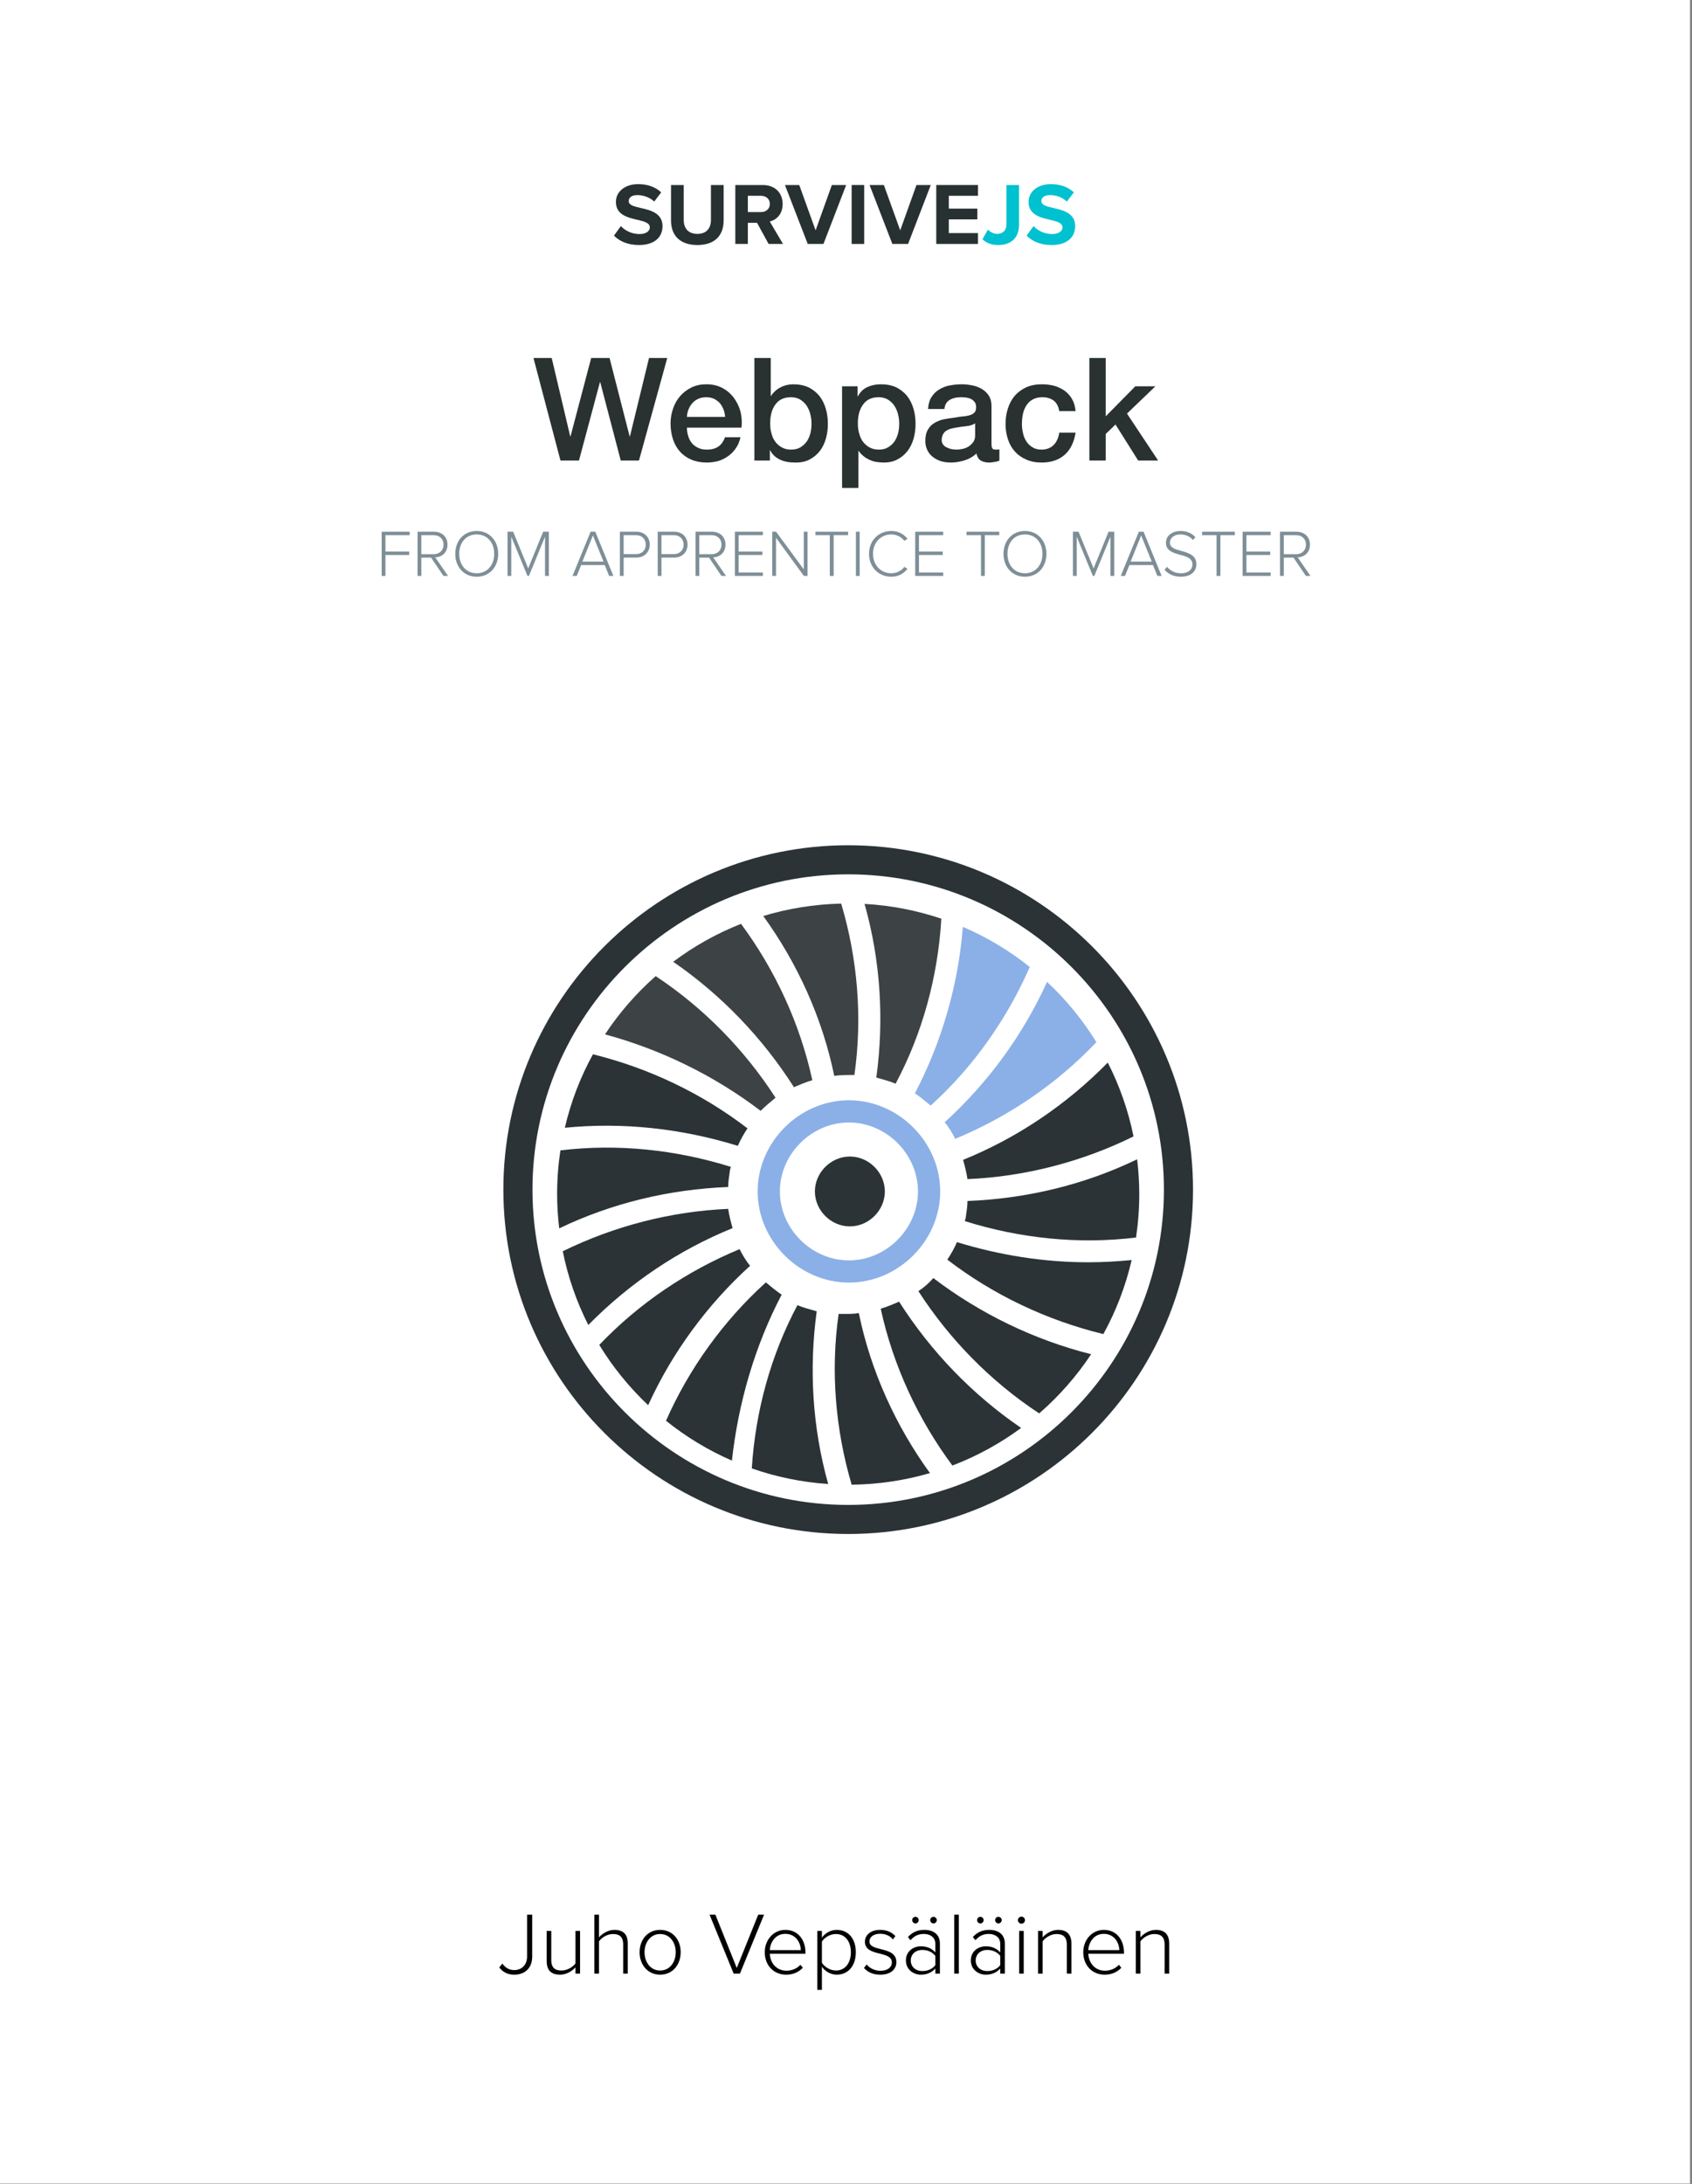
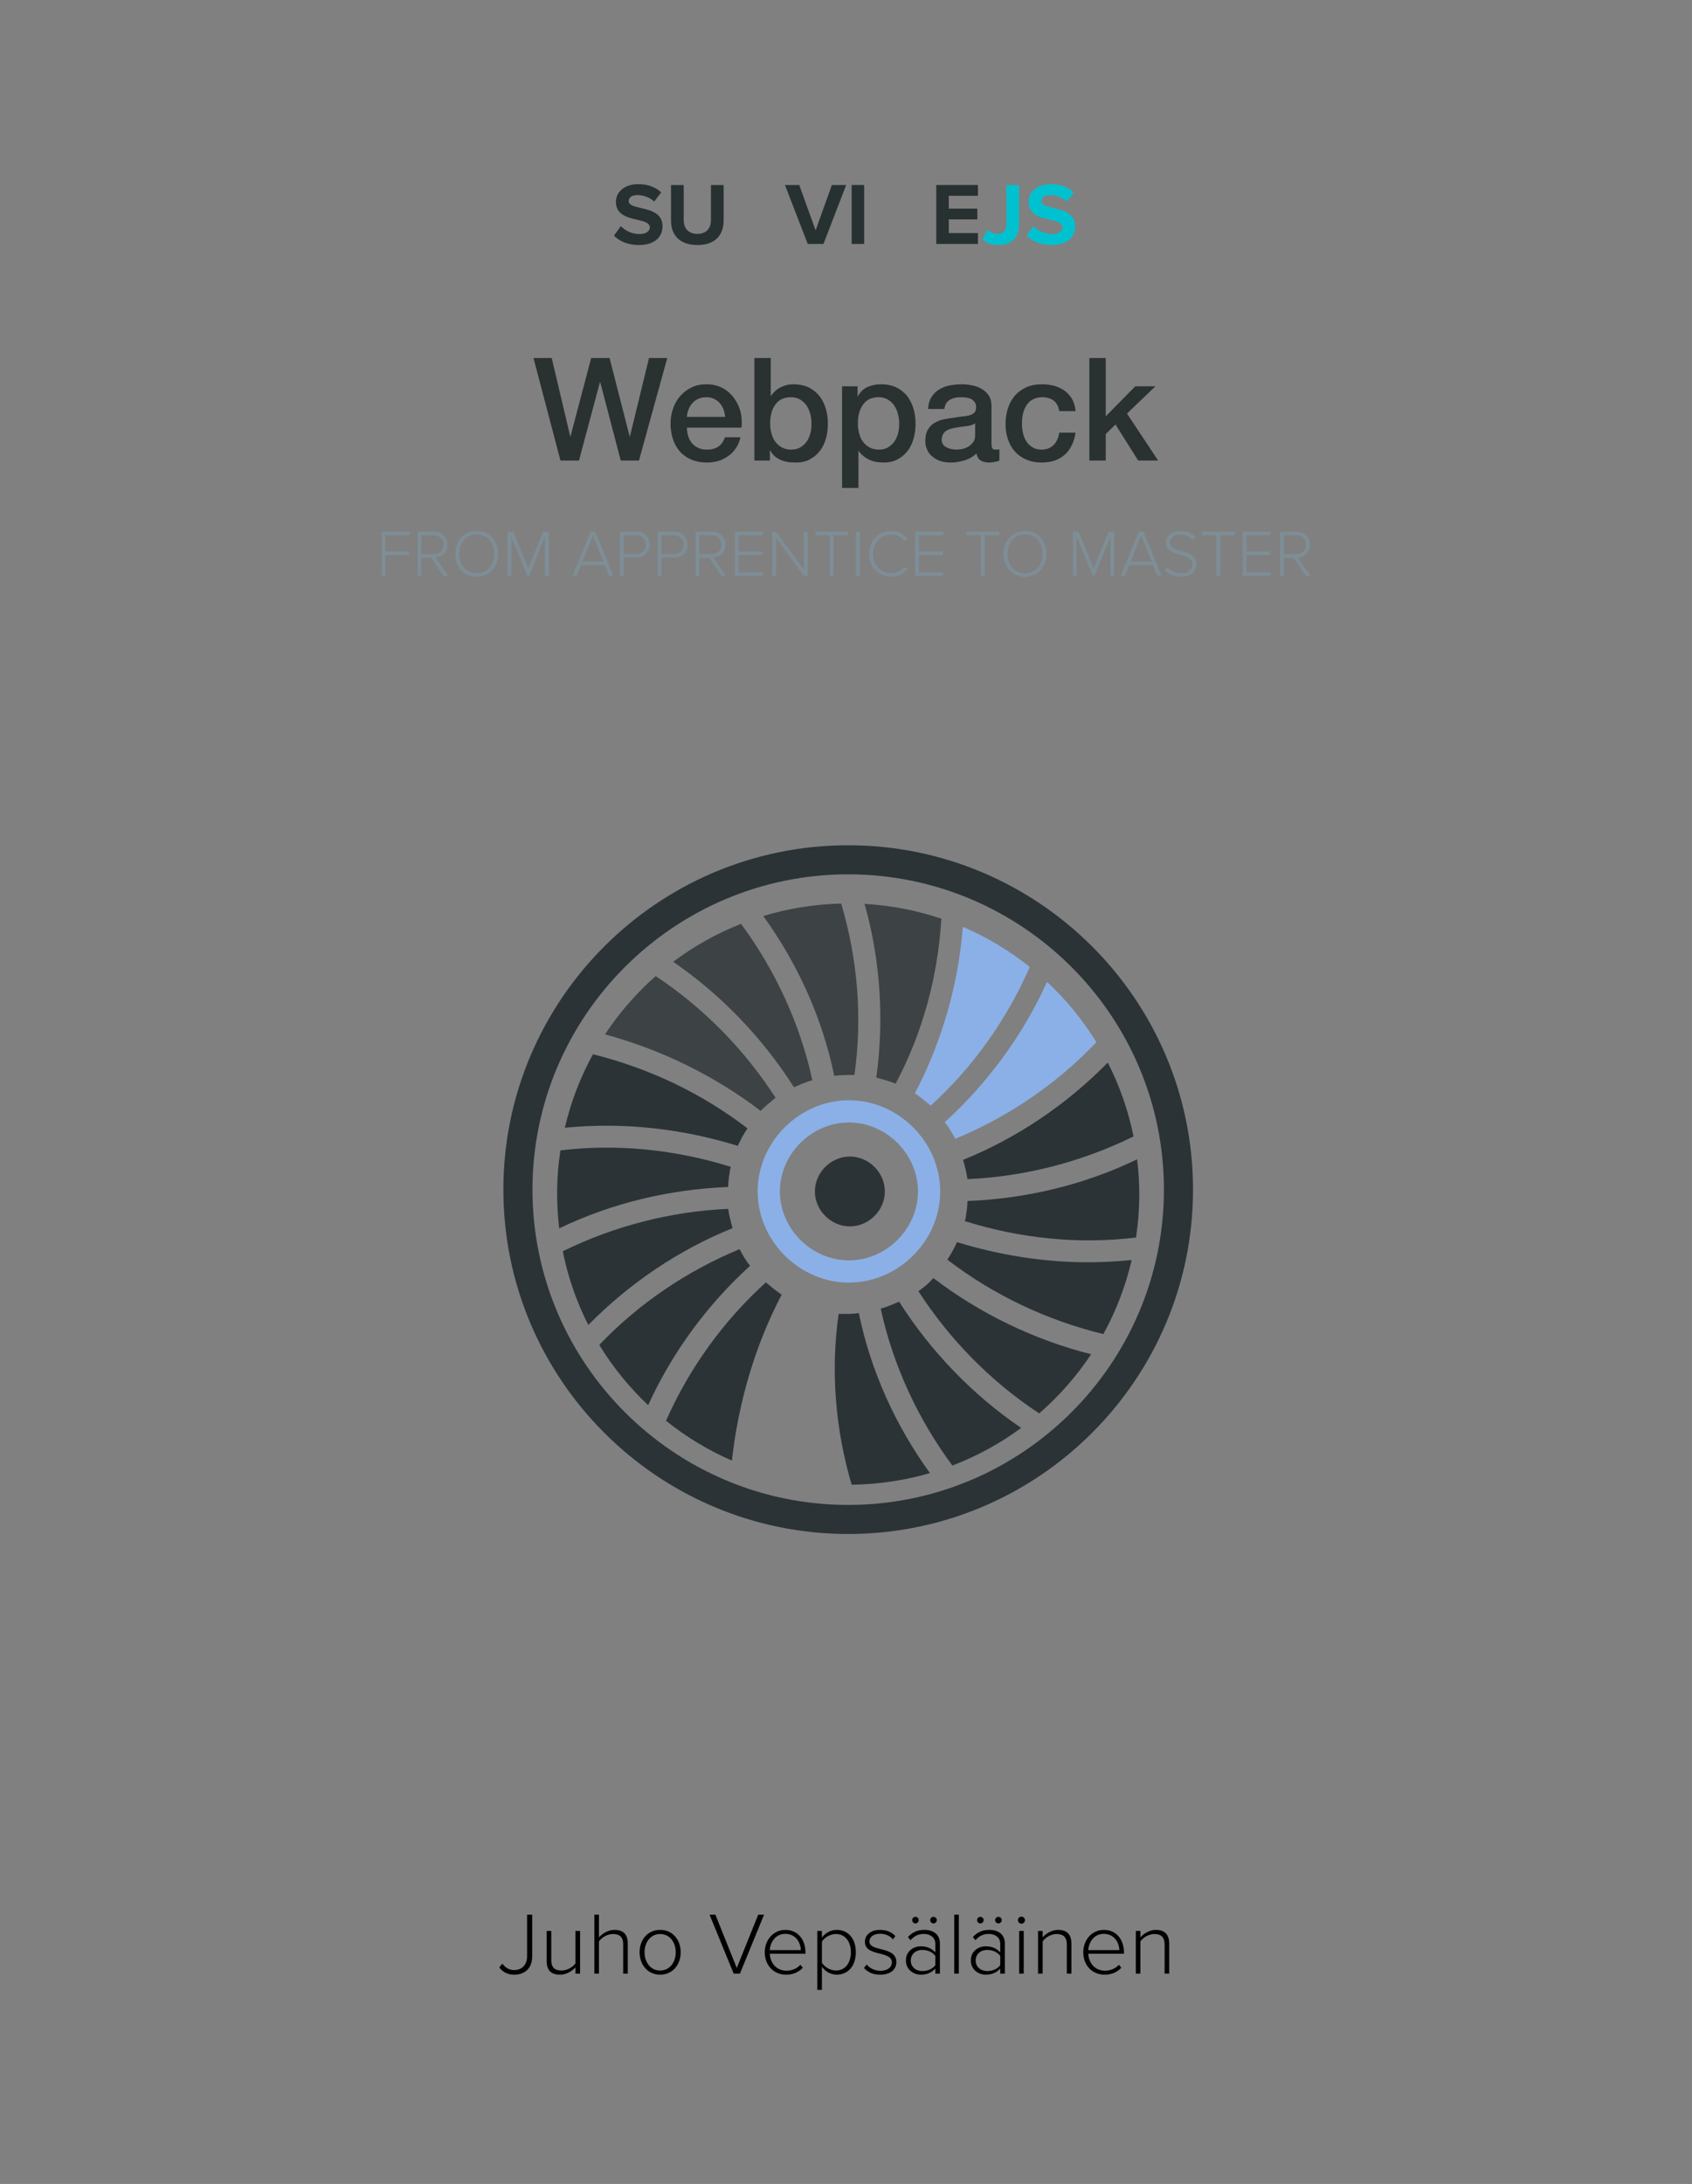
<svg xmlns="http://www.w3.org/2000/svg" height="100%" style="fill-rule:evenodd;clip-rule:evenodd;stroke-linejoin:round;stroke-miterlimit:2;" version="1.1" viewBox="0 0 613 791" width="100%">
  <rect x="0" y="0" width="613" height="791" fill="#808080" stroke="none" />
  <g id="Cover">
-     <rect height="790.866" style="fill:white;" width="612.284" x="0" y="0" />
    <g id="Cover:-Full-cover">
      <g id="Group_3">
        <g transform="matrix(1,0,0,1,192.964,166.797)">
          <g id="Graphic_28">
            <g>
              <g transform="matrix(52,0,0,52,0,0)">
                <path d="M0.006,-0.714L0.133,-0.714L0.262,-0.168L0.264,-0.168L0.408,-0.714L0.536,-0.714L0.676,-0.168L0.678,-0.168L0.811,-0.714L0.938,-0.714L0.741,-0L0.614,-0L0.471,-0.546L0.469,-0.546L0.323,-0L0.194,-0L0.006,-0.714Z" style="fill:rgb(41,49,49);fill-rule:nonzero;" />
              </g>
              <g transform="matrix(52,0,0,52,48.152,0)">
                <path d="M0.415,-0.304C0.414,-0.322 0.41,-0.339 0.404,-0.356C0.397,-0.373 0.389,-0.387 0.378,-0.4C0.367,-0.412 0.353,-0.422 0.338,-0.43C0.322,-0.437 0.304,-0.441 0.285,-0.441C0.265,-0.441 0.247,-0.438 0.231,-0.431C0.214,-0.424 0.2,-0.414 0.189,-0.402C0.177,-0.389 0.168,-0.375 0.161,-0.358C0.154,-0.341 0.15,-0.323 0.149,-0.304L0.415,-0.304ZM0.149,-0.229C0.149,-0.209 0.152,-0.19 0.158,-0.171C0.163,-0.152 0.172,-0.136 0.183,-0.122C0.194,-0.108 0.209,-0.097 0.226,-0.089C0.243,-0.08 0.264,-0.076 0.288,-0.076C0.321,-0.076 0.348,-0.083 0.369,-0.098C0.389,-0.112 0.404,-0.133 0.414,-0.162L0.522,-0.162C0.516,-0.134 0.506,-0.109 0.491,-0.087C0.476,-0.065 0.459,-0.047 0.438,-0.032C0.417,-0.017 0.394,-0.005 0.369,0.003C0.343,0.01 0.316,0.014 0.288,0.014C0.247,0.014 0.211,0.007 0.18,-0.006C0.149,-0.019 0.122,-0.038 0.101,-0.062C0.079,-0.086 0.063,-0.115 0.052,-0.148C0.041,-0.181 0.035,-0.218 0.035,-0.258C0.035,-0.295 0.041,-0.329 0.053,-0.363C0.064,-0.396 0.081,-0.425 0.103,-0.45C0.124,-0.474 0.15,-0.494 0.181,-0.509C0.212,-0.524 0.246,-0.531 0.285,-0.531C0.326,-0.531 0.362,-0.523 0.395,-0.506C0.427,-0.489 0.454,-0.466 0.475,-0.438C0.496,-0.41 0.512,-0.378 0.522,-0.342C0.531,-0.305 0.534,-0.268 0.529,-0.229L0.149,-0.229Z" style="fill:rgb(41,49,49);fill-rule:nonzero;" />
              </g>
              <g transform="matrix(52,0,0,52,77.064,0)">
                <path d="M0.063,-0.714L0.177,-0.714L0.177,-0.45L0.179,-0.45C0.187,-0.463 0.197,-0.474 0.208,-0.484C0.219,-0.494 0.232,-0.503 0.246,-0.51C0.259,-0.517 0.274,-0.522 0.289,-0.526C0.304,-0.529 0.318,-0.531 0.333,-0.531C0.374,-0.531 0.409,-0.524 0.44,-0.51C0.47,-0.495 0.495,-0.475 0.515,-0.451C0.535,-0.426 0.55,-0.396 0.56,-0.363C0.57,-0.33 0.575,-0.294 0.575,-0.256C0.575,-0.221 0.571,-0.188 0.562,-0.155C0.553,-0.122 0.539,-0.093 0.521,-0.069C0.502,-0.044 0.479,-0.024 0.451,-0.009C0.423,0.007 0.39,0.014 0.352,0.014C0.335,0.014 0.317,0.013 0.3,0.011C0.282,0.008 0.265,0.004 0.249,-0.003C0.233,-0.01 0.219,-0.018 0.206,-0.029C0.193,-0.04 0.182,-0.054 0.173,-0.071L0.171,-0.071L0.171,-0L0.063,-0L0.063,-0.714ZM0.461,-0.258C0.461,-0.281 0.458,-0.304 0.452,-0.326C0.446,-0.348 0.437,-0.368 0.425,-0.385C0.413,-0.402 0.398,-0.415 0.38,-0.426C0.362,-0.436 0.341,-0.441 0.318,-0.441C0.27,-0.441 0.234,-0.424 0.21,-0.391C0.185,-0.358 0.173,-0.313 0.173,-0.258C0.173,-0.232 0.176,-0.208 0.183,-0.186C0.189,-0.163 0.198,-0.144 0.211,-0.128C0.224,-0.112 0.239,-0.099 0.257,-0.09C0.274,-0.081 0.295,-0.076 0.318,-0.076C0.344,-0.076 0.366,-0.081 0.384,-0.092C0.402,-0.103 0.417,-0.117 0.429,-0.134C0.44,-0.151 0.448,-0.17 0.454,-0.192C0.459,-0.213 0.461,-0.235 0.461,-0.258Z" style="fill:rgb(41,49,49);fill-rule:nonzero;" />
              </g>
              <g transform="matrix(52,0,0,52,108.836,0)">
                <path d="M0.063,-0.517L0.171,-0.517L0.171,-0.447L0.173,-0.447C0.189,-0.477 0.211,-0.499 0.24,-0.512C0.269,-0.525 0.3,-0.531 0.333,-0.531C0.374,-0.531 0.409,-0.524 0.44,-0.51C0.47,-0.495 0.495,-0.475 0.515,-0.451C0.535,-0.426 0.55,-0.396 0.56,-0.363C0.57,-0.33 0.575,-0.294 0.575,-0.256C0.575,-0.221 0.571,-0.188 0.562,-0.155C0.553,-0.122 0.539,-0.093 0.521,-0.069C0.502,-0.044 0.479,-0.024 0.451,-0.009C0.423,0.007 0.39,0.014 0.352,0.014C0.335,0.014 0.319,0.012 0.302,0.01C0.285,0.007 0.269,0.002 0.254,-0.005C0.239,-0.012 0.225,-0.02 0.212,-0.031C0.199,-0.041 0.188,-0.053 0.179,-0.067L0.177,-0.067L0.177,0.191L0.063,0.191L0.063,-0.517ZM0.461,-0.258C0.461,-0.281 0.458,-0.304 0.452,-0.326C0.446,-0.348 0.437,-0.368 0.425,-0.385C0.413,-0.402 0.398,-0.415 0.38,-0.426C0.362,-0.436 0.341,-0.441 0.318,-0.441C0.27,-0.441 0.234,-0.424 0.21,-0.391C0.185,-0.358 0.173,-0.313 0.173,-0.258C0.173,-0.232 0.176,-0.208 0.183,-0.186C0.189,-0.163 0.198,-0.144 0.211,-0.128C0.224,-0.112 0.239,-0.099 0.257,-0.09C0.274,-0.081 0.295,-0.076 0.318,-0.076C0.344,-0.076 0.366,-0.081 0.384,-0.092C0.402,-0.103 0.417,-0.117 0.429,-0.134C0.44,-0.151 0.448,-0.17 0.454,-0.192C0.459,-0.213 0.461,-0.235 0.461,-0.258Z" style="fill:rgb(41,49,49);fill-rule:nonzero;" />
              </g>
              <g transform="matrix(52,0,0,52,140.608,0)">
                <path d="M0.493,-0.115C0.493,-0.101 0.495,-0.091 0.499,-0.085C0.502,-0.079 0.509,-0.076 0.52,-0.076L0.532,-0.076C0.537,-0.076 0.542,-0.077 0.548,-0.078L0.548,0.001C0.544,0.002 0.539,0.004 0.533,0.006C0.526,0.007 0.52,0.009 0.513,0.01C0.506,0.011 0.5,0.012 0.493,0.013C0.486,0.014 0.481,0.014 0.476,0.014C0.453,0.014 0.433,0.009 0.418,-0C0.403,-0.009 0.393,-0.026 0.388,-0.049C0.365,-0.027 0.337,-0.011 0.305,-0.001C0.272,0.009 0.24,0.014 0.209,0.014C0.186,0.014 0.163,0.011 0.142,0.005C0.121,-0.002 0.102,-0.011 0.086,-0.024C0.069,-0.036 0.056,-0.052 0.047,-0.071C0.037,-0.09 0.032,-0.112 0.032,-0.137C0.032,-0.169 0.038,-0.195 0.05,-0.215C0.061,-0.235 0.077,-0.251 0.096,-0.262C0.115,-0.273 0.136,-0.282 0.16,-0.287C0.183,-0.292 0.207,-0.295 0.231,-0.298C0.252,-0.302 0.271,-0.305 0.29,-0.307C0.309,-0.308 0.325,-0.311 0.34,-0.315C0.354,-0.319 0.365,-0.325 0.374,-0.334C0.382,-0.342 0.386,-0.354 0.386,-0.371C0.386,-0.386 0.383,-0.398 0.376,-0.407C0.369,-0.416 0.36,-0.424 0.35,-0.429C0.339,-0.434 0.328,-0.437 0.315,-0.439C0.302,-0.44 0.29,-0.441 0.279,-0.441C0.247,-0.441 0.221,-0.434 0.2,-0.421C0.179,-0.408 0.168,-0.387 0.165,-0.359L0.051,-0.359C0.053,-0.392 0.061,-0.42 0.075,-0.442C0.089,-0.464 0.107,-0.482 0.129,-0.495C0.15,-0.508 0.175,-0.518 0.202,-0.523C0.229,-0.528 0.257,-0.531 0.286,-0.531C0.311,-0.531 0.336,-0.528 0.361,-0.523C0.386,-0.518 0.408,-0.509 0.428,-0.497C0.447,-0.485 0.463,-0.47 0.475,-0.451C0.487,-0.432 0.493,-0.408 0.493,-0.381L0.493,-0.115ZM0.379,-0.259C0.362,-0.248 0.34,-0.241 0.315,-0.239C0.29,-0.236 0.264,-0.233 0.239,-0.228C0.227,-0.226 0.215,-0.223 0.204,-0.22C0.193,-0.216 0.183,-0.211 0.174,-0.205C0.165,-0.198 0.159,-0.19 0.154,-0.18C0.149,-0.169 0.146,-0.157 0.146,-0.142C0.146,-0.129 0.15,-0.119 0.157,-0.11C0.164,-0.101 0.173,-0.094 0.184,-0.09C0.194,-0.085 0.205,-0.081 0.218,-0.079C0.23,-0.077 0.241,-0.076 0.251,-0.076C0.264,-0.076 0.277,-0.078 0.292,-0.081C0.307,-0.084 0.321,-0.09 0.334,-0.098C0.346,-0.106 0.357,-0.116 0.366,-0.129C0.375,-0.141 0.379,-0.156 0.379,-0.174L0.379,-0.259Z" style="fill:rgb(41,49,49);fill-rule:nonzero;" />
              </g>
              <g transform="matrix(52,0,0,52,169.52,0)">
                <path d="M0.409,-0.344C0.404,-0.376 0.392,-0.4 0.371,-0.417C0.349,-0.433 0.323,-0.441 0.291,-0.441C0.276,-0.441 0.261,-0.439 0.244,-0.434C0.227,-0.428 0.212,-0.419 0.198,-0.406C0.184,-0.392 0.172,-0.373 0.163,-0.349C0.154,-0.324 0.149,-0.292 0.149,-0.253C0.149,-0.232 0.152,-0.21 0.157,-0.189C0.162,-0.168 0.169,-0.149 0.181,-0.132C0.192,-0.115 0.206,-0.102 0.223,-0.092C0.24,-0.081 0.261,-0.076 0.286,-0.076C0.319,-0.076 0.347,-0.086 0.369,-0.107C0.39,-0.128 0.404,-0.157 0.409,-0.194L0.523,-0.194C0.512,-0.127 0.487,-0.075 0.447,-0.04C0.406,-0.004 0.353,0.014 0.286,0.014C0.245,0.014 0.21,0.007 0.179,-0.007C0.148,-0.02 0.121,-0.039 0.1,-0.063C0.079,-0.086 0.063,-0.114 0.052,-0.147C0.041,-0.18 0.035,-0.215 0.035,-0.253C0.035,-0.292 0.04,-0.328 0.051,-0.362C0.062,-0.396 0.078,-0.426 0.099,-0.451C0.12,-0.475 0.147,-0.495 0.179,-0.51C0.21,-0.524 0.247,-0.531 0.29,-0.531C0.32,-0.531 0.349,-0.527 0.376,-0.52C0.403,-0.512 0.427,-0.5 0.448,-0.485C0.468,-0.47 0.486,-0.45 0.499,-0.427C0.512,-0.404 0.52,-0.376 0.523,-0.344L0.409,-0.344Z" style="fill:rgb(41,49,49);fill-rule:nonzero;" />
              </g>
              <g transform="matrix(52,0,0,52,198.432,0)">
                <path d="M0.063,-0.714L0.177,-0.714L0.177,-0.308L0.383,-0.517L0.523,-0.517L0.325,-0.327L0.542,-0L0.403,-0L0.245,-0.251L0.177,-0.185L0.177,-0L0.063,-0L0.063,-0.714Z" style="fill:rgb(41,49,49);fill-rule:nonzero;" />
              </g>
            </g>
          </g>
        </g>
        <g transform="matrix(1,0,0,1,136.282,208.591)">
          <g id="Graphic_27">
            <g>
              <g transform="matrix(24,0,0,24,0,0)">
                <path d="M0.083,-0L0.14,-0L0.14,-0.316L0.499,-0.316L0.499,-0.368L0.14,-0.368L0.14,-0.615L0.506,-0.615L0.506,-0.667L0.083,-0.667L0.083,-0Z" style="fill:rgb(126,142,151);fill-rule:nonzero;" />
              </g>
              <g transform="matrix(24,0,0,24,13.008,0)">
                <path d="M0.474,-0L0.543,-0L0.35,-0.28C0.449,-0.284 0.535,-0.351 0.535,-0.472C0.535,-0.594 0.447,-0.667 0.332,-0.667L0.083,-0.667L0.083,-0L0.14,-0L0.14,-0.276L0.287,-0.276L0.474,-0ZM0.475,-0.472C0.475,-0.388 0.415,-0.328 0.327,-0.328L0.14,-0.328L0.14,-0.615L0.327,-0.615C0.415,-0.615 0.475,-0.556 0.475,-0.472Z" style="fill:rgb(126,142,151);fill-rule:nonzero;" />
              </g>
              <g transform="matrix(24,0,0,24,27.264,0)">
                <path d="M0.058,-0.333C0.058,-0.138 0.186,0.012 0.382,0.012C0.577,0.012 0.706,-0.138 0.706,-0.333C0.706,-0.528 0.577,-0.678 0.382,-0.678C0.186,-0.678 0.058,-0.528 0.058,-0.333ZM0.646,-0.333C0.646,-0.165 0.542,-0.04 0.382,-0.04C0.22,-0.04 0.118,-0.165 0.118,-0.333C0.118,-0.503 0.22,-0.626 0.382,-0.626C0.542,-0.626 0.646,-0.503 0.646,-0.333Z" style="fill:rgb(126,142,151);fill-rule:nonzero;" />
              </g>
              <g transform="matrix(24,0,0,24,45.6,0)">
                <path d="M0.649,-0L0.707,-0L0.707,-0.667L0.621,-0.667L0.395,-0.114L0.168,-0.667L0.083,-0.667L0.083,-0L0.14,-0L0.14,-0.592L0.384,-0L0.406,-0L0.649,-0.592L0.649,-0Z" style="fill:rgb(126,142,151);fill-rule:nonzero;" />
              </g>
              <g transform="matrix(24,0,0,24,70.776,0)">
                <path d="M0.568,-0L0.632,-0L0.359,-0.667L0.288,-0.667L0.015,-0L0.079,-0L0.146,-0.164L0.501,-0.164L0.568,-0ZM0.323,-0.611L0.483,-0.216L0.164,-0.216L0.323,-0.611Z" style="fill:rgb(126,142,151);fill-rule:nonzero;" />
              </g>
              <g transform="matrix(24,0,0,24,86.304,0)">
                <path d="M0.083,-0L0.14,-0L0.14,-0.277L0.333,-0.277C0.46,-0.277 0.534,-0.367 0.534,-0.472C0.534,-0.577 0.461,-0.667 0.333,-0.667L0.083,-0.667L0.083,-0ZM0.474,-0.472C0.474,-0.388 0.415,-0.329 0.327,-0.329L0.14,-0.329L0.14,-0.615L0.327,-0.615C0.415,-0.615 0.474,-0.556 0.474,-0.472Z" style="fill:rgb(126,142,151);fill-rule:nonzero;" />
              </g>
              <g transform="matrix(24,0,0,24,100.008,0)">
                <path d="M0.083,-0L0.14,-0L0.14,-0.277L0.333,-0.277C0.46,-0.277 0.534,-0.367 0.534,-0.472C0.534,-0.577 0.461,-0.667 0.333,-0.667L0.083,-0.667L0.083,-0ZM0.474,-0.472C0.474,-0.388 0.415,-0.329 0.327,-0.329L0.14,-0.329L0.14,-0.615L0.327,-0.615C0.415,-0.615 0.474,-0.556 0.474,-0.472Z" style="fill:rgb(126,142,151);fill-rule:nonzero;" />
              </g>
              <g transform="matrix(24,0,0,24,113.712,0)">
                <path d="M0.474,-0L0.543,-0L0.35,-0.28C0.449,-0.284 0.535,-0.351 0.535,-0.472C0.535,-0.594 0.447,-0.667 0.332,-0.667L0.083,-0.667L0.083,-0L0.14,-0L0.14,-0.276L0.287,-0.276L0.474,-0ZM0.475,-0.472C0.475,-0.388 0.415,-0.328 0.327,-0.328L0.14,-0.328L0.14,-0.615L0.327,-0.615C0.415,-0.615 0.475,-0.556 0.475,-0.472Z" style="fill:rgb(126,142,151);fill-rule:nonzero;" />
              </g>
              <g transform="matrix(24,0,0,24,127.968,0)">
                <path d="M0.083,-0L0.506,-0L0.506,-0.052L0.14,-0.052L0.14,-0.316L0.499,-0.316L0.499,-0.368L0.14,-0.368L0.14,-0.615L0.506,-0.615L0.506,-0.667L0.083,-0.667L0.083,-0Z" style="fill:rgb(126,142,151);fill-rule:nonzero;" />
              </g>
              <g transform="matrix(24,0,0,24,141.504,0)">
                <path d="M0.56,-0L0.616,-0L0.616,-0.667L0.559,-0.667L0.559,-0.099L0.141,-0.667L0.083,-0.667L0.083,-0L0.14,-0L0.14,-0.576L0.56,-0Z" style="fill:rgb(126,142,151);fill-rule:nonzero;" />
              </g>
              <g transform="matrix(24,0,0,24,158.28,0)">
                <path d="M0.253,-0L0.311,-0L0.311,-0.615L0.529,-0.615L0.529,-0.667L0.035,-0.667L0.035,-0.615L0.253,-0.615L0.253,-0Z" style="fill:rgb(126,142,151);fill-rule:nonzero;" />
              </g>
              <g transform="matrix(24,0,0,24,171.816,0)">
                <rect height="0.667" style="fill:rgb(126,142,151);fill-rule:nonzero;" width="0.057" x="0.083" y="-0.667" />
              </g>
              <g transform="matrix(24,0,0,24,177.168,0)">
                <path d="M0.394,0.012C0.502,0.012 0.58,-0.034 0.639,-0.107L0.591,-0.137C0.549,-0.079 0.476,-0.04 0.394,-0.04C0.239,-0.04 0.118,-0.161 0.118,-0.333C0.118,-0.507 0.239,-0.626 0.394,-0.626C0.476,-0.626 0.549,-0.587 0.591,-0.529L0.639,-0.56C0.582,-0.631 0.502,-0.678 0.394,-0.678C0.207,-0.678 0.058,-0.538 0.058,-0.333C0.058,-0.128 0.207,0.012 0.394,0.012Z" style="fill:rgb(126,142,151);fill-rule:nonzero;" />
              </g>
              <g transform="matrix(24,0,0,24,193.296,0)">
                <path d="M0.083,-0L0.506,-0L0.506,-0.052L0.14,-0.052L0.14,-0.316L0.499,-0.316L0.499,-0.368L0.14,-0.368L0.14,-0.615L0.506,-0.615L0.506,-0.667L0.083,-0.667L0.083,-0Z" style="fill:rgb(126,142,151);fill-rule:nonzero;" />
              </g>
              <g transform="matrix(24,0,0,24,213.048,0)">
                <path d="M0.253,-0L0.311,-0L0.311,-0.615L0.529,-0.615L0.529,-0.667L0.035,-0.667L0.035,-0.615L0.253,-0.615L0.253,-0Z" style="fill:rgb(126,142,151);fill-rule:nonzero;" />
              </g>
              <g transform="matrix(24,0,0,24,225.888,0)">
                <path d="M0.058,-0.333C0.058,-0.138 0.186,0.012 0.382,0.012C0.577,0.012 0.706,-0.138 0.706,-0.333C0.706,-0.528 0.577,-0.678 0.382,-0.678C0.186,-0.678 0.058,-0.528 0.058,-0.333ZM0.646,-0.333C0.646,-0.165 0.542,-0.04 0.382,-0.04C0.22,-0.04 0.118,-0.165 0.118,-0.333C0.118,-0.503 0.22,-0.626 0.382,-0.626C0.542,-0.626 0.646,-0.503 0.646,-0.333Z" style="fill:rgb(126,142,151);fill-rule:nonzero;" />
              </g>
              <g transform="matrix(24,0,0,24,250.44,0)">
                <path d="M0.649,-0L0.707,-0L0.707,-0.667L0.621,-0.667L0.395,-0.114L0.168,-0.667L0.083,-0.667L0.083,-0L0.14,-0L0.14,-0.592L0.384,-0L0.406,-0L0.649,-0.592L0.649,-0Z" style="fill:rgb(126,142,151);fill-rule:nonzero;" />
              </g>
              <g transform="matrix(24,0,0,24,269.4,0)">
                <path d="M0.568,-0L0.632,-0L0.359,-0.667L0.288,-0.667L0.015,-0L0.079,-0L0.146,-0.164L0.501,-0.164L0.568,-0ZM0.323,-0.611L0.483,-0.216L0.164,-0.216L0.323,-0.611Z" style="fill:rgb(126,142,151);fill-rule:nonzero;" />
              </g>
              <g transform="matrix(24,0,0,24,284.52,0)">
                <path d="M0.046,-0.094C0.097,-0.032 0.18,0.012 0.29,0.012C0.47,0.012 0.527,-0.091 0.527,-0.177C0.527,-0.312 0.409,-0.346 0.301,-0.377C0.21,-0.401 0.127,-0.424 0.127,-0.503C0.127,-0.575 0.194,-0.626 0.283,-0.626C0.358,-0.626 0.426,-0.6 0.474,-0.542L0.512,-0.584C0.46,-0.643 0.386,-0.678 0.286,-0.678C0.165,-0.678 0.067,-0.609 0.067,-0.5C0.067,-0.377 0.179,-0.347 0.284,-0.318C0.378,-0.293 0.467,-0.267 0.467,-0.173C0.467,-0.116 0.428,-0.04 0.291,-0.04C0.196,-0.04 0.126,-0.087 0.083,-0.137L0.046,-0.094Z" style="fill:rgb(126,142,151);fill-rule:nonzero;" />
              </g>
              <g transform="matrix(24,0,0,24,298.392,0)">
                <path d="M0.253,-0L0.311,-0L0.311,-0.615L0.529,-0.615L0.529,-0.667L0.035,-0.667L0.035,-0.615L0.253,-0.615L0.253,-0Z" style="fill:rgb(126,142,151);fill-rule:nonzero;" />
              </g>
              <g transform="matrix(24,0,0,24,311.928,0)">
                <path d="M0.083,-0L0.506,-0L0.506,-0.052L0.14,-0.052L0.14,-0.316L0.499,-0.316L0.499,-0.368L0.14,-0.368L0.14,-0.615L0.506,-0.615L0.506,-0.667L0.083,-0.667L0.083,-0Z" style="fill:rgb(126,142,151);fill-rule:nonzero;" />
              </g>
              <g transform="matrix(24,0,0,24,325.464,0)">
                <path d="M0.474,-0L0.543,-0L0.35,-0.28C0.449,-0.284 0.535,-0.351 0.535,-0.472C0.535,-0.594 0.447,-0.667 0.332,-0.667L0.083,-0.667L0.083,-0L0.14,-0L0.14,-0.276L0.287,-0.276L0.474,-0ZM0.475,-0.472C0.475,-0.388 0.415,-0.328 0.327,-0.328L0.14,-0.328L0.14,-0.615L0.327,-0.615C0.415,-0.615 0.475,-0.556 0.475,-0.472Z" style="fill:rgb(126,142,151);fill-rule:nonzero;" />
              </g>
            </g>
          </g>
        </g>
        <g transform="matrix(1,0,0,1,180.427,714.815)">
          <g id="Graphic_26">
            <g>
              <g transform="matrix(32,0,0,32,0,0)">
                <path d="M0.014,-0.07C0.058,-0.013 0.113,0.012 0.185,0.012C0.296,0.012 0.387,-0.054 0.387,-0.193L0.387,-0.667L0.329,-0.667L0.329,-0.193C0.329,-0.103 0.273,-0.04 0.182,-0.04C0.119,-0.04 0.079,-0.074 0.049,-0.113L0.014,-0.07Z" style="fill-rule:nonzero;" />
              </g>
              <g transform="matrix(32,0,0,32,15.04,0)">
                <path d="M0.407,-0L0.459,-0L0.459,-0.483L0.407,-0.483L0.407,-0.115C0.375,-0.072 0.312,-0.035 0.25,-0.035C0.18,-0.035 0.133,-0.061 0.133,-0.155L0.133,-0.483L0.081,-0.483L0.081,-0.143C0.081,-0.034 0.134,0.012 0.233,0.012C0.303,0.012 0.367,-0.027 0.407,-0.071L0.407,-0Z" style="fill-rule:nonzero;" />
              </g>
              <g transform="matrix(32,0,0,32,32.32,0)">
                <path d="M0.407,-0L0.459,-0L0.459,-0.34C0.459,-0.449 0.405,-0.495 0.307,-0.495C0.237,-0.495 0.168,-0.452 0.133,-0.41L0.133,-0.667L0.081,-0.667L0.081,-0L0.133,-0L0.133,-0.365C0.164,-0.409 0.228,-0.448 0.29,-0.448C0.36,-0.448 0.407,-0.422 0.407,-0.329L0.407,-0Z" style="fill-rule:nonzero;" />
              </g>
              <g transform="matrix(32,0,0,32,49.6,0)">
                <path d="M0.285,0.012C0.428,0.012 0.518,-0.101 0.518,-0.242C0.518,-0.383 0.428,-0.495 0.285,-0.495C0.144,-0.495 0.053,-0.383 0.053,-0.242C0.053,-0.101 0.144,0.012 0.285,0.012ZM0.285,-0.035C0.173,-0.035 0.109,-0.134 0.109,-0.242C0.109,-0.349 0.173,-0.448 0.285,-0.448C0.399,-0.448 0.462,-0.349 0.462,-0.242C0.462,-0.134 0.399,-0.035 0.285,-0.035Z" style="fill-rule:nonzero;" />
              </g>
              <g transform="matrix(32,0,0,32,76.16,0)">
                <path d="M0.288,-0L0.359,-0L0.632,-0.667L0.566,-0.667L0.323,-0.064L0.081,-0.667L0.015,-0.667L0.288,-0Z" style="fill-rule:nonzero;" />
              </g>
              <g transform="matrix(32,0,0,32,94.944,0)">
                <path d="M0.053,-0.242C0.053,-0.093 0.154,0.012 0.295,0.012C0.375,0.012 0.436,-0.016 0.484,-0.066L0.457,-0.1C0.416,-0.056 0.36,-0.033 0.299,-0.033C0.185,-0.033 0.115,-0.12 0.11,-0.225L0.514,-0.225L0.514,-0.239C0.514,-0.378 0.433,-0.495 0.286,-0.495C0.152,-0.495 0.053,-0.382 0.053,-0.242ZM0.285,-0.45C0.406,-0.45 0.46,-0.348 0.461,-0.266L0.11,-0.266C0.114,-0.35 0.171,-0.45 0.285,-0.45Z" style="fill-rule:nonzero;" />
              </g>
              <g transform="matrix(32,0,0,32,113.088,0)">
                <path d="M0.133,0.184L0.133,-0.078C0.172,-0.023 0.233,0.012 0.301,0.012C0.43,0.012 0.517,-0.088 0.517,-0.242C0.517,-0.397 0.43,-0.495 0.301,-0.495C0.229,-0.495 0.167,-0.456 0.133,-0.407L0.133,-0.483L0.081,-0.483L0.081,0.184L0.133,0.184ZM0.461,-0.242C0.461,-0.125 0.4,-0.035 0.292,-0.035C0.225,-0.035 0.161,-0.077 0.133,-0.123L0.133,-0.362C0.161,-0.408 0.225,-0.448 0.292,-0.448C0.4,-0.448 0.461,-0.359 0.461,-0.242Z" style="fill-rule:nonzero;" />
              </g>
              <g transform="matrix(32,0,0,32,131.328,0)">
                <path d="M0.039,-0.064C0.087,-0.011 0.147,0.012 0.225,0.012C0.346,0.012 0.406,-0.052 0.406,-0.13C0.406,-0.233 0.313,-0.256 0.23,-0.277C0.163,-0.294 0.101,-0.309 0.101,-0.364C0.101,-0.414 0.147,-0.451 0.222,-0.451C0.286,-0.451 0.338,-0.425 0.366,-0.387L0.395,-0.424C0.36,-0.463 0.305,-0.495 0.222,-0.495C0.113,-0.495 0.05,-0.435 0.05,-0.361C0.05,-0.267 0.139,-0.246 0.22,-0.226C0.289,-0.208 0.355,-0.19 0.355,-0.128C0.355,-0.072 0.307,-0.032 0.226,-0.032C0.158,-0.032 0.101,-0.064 0.07,-0.103L0.039,-0.064Z" style="fill-rule:nonzero;" />
              </g>
              <g transform="matrix(32,0,0,32,146.016,0)">
                <path d="M0.163,-0.568C0.183,-0.568 0.2,-0.585 0.2,-0.606C0.2,-0.626 0.183,-0.643 0.163,-0.643C0.143,-0.643 0.126,-0.626 0.126,-0.606C0.126,-0.585 0.143,-0.568 0.163,-0.568ZM0.367,-0.568C0.387,-0.568 0.405,-0.585 0.405,-0.606C0.405,-0.626 0.387,-0.643 0.367,-0.643C0.347,-0.643 0.33,-0.626 0.33,-0.606C0.33,-0.585 0.347,-0.568 0.367,-0.568ZM0.388,-0L0.44,-0L0.44,-0.34C0.44,-0.448 0.362,-0.495 0.264,-0.495C0.184,-0.495 0.128,-0.468 0.078,-0.414L0.107,-0.378C0.151,-0.428 0.198,-0.449 0.258,-0.449C0.33,-0.449 0.388,-0.41 0.388,-0.338L0.388,-0.24C0.346,-0.287 0.291,-0.309 0.224,-0.309C0.14,-0.309 0.055,-0.254 0.055,-0.149C0.055,-0.045 0.141,0.012 0.224,0.012C0.291,0.012 0.345,-0.01 0.388,-0.057L0.388,-0ZM0.388,-0.095C0.354,-0.051 0.3,-0.029 0.242,-0.029C0.162,-0.029 0.11,-0.08 0.11,-0.148C0.11,-0.217 0.162,-0.268 0.242,-0.268C0.3,-0.268 0.354,-0.245 0.388,-0.201L0.388,-0.095Z" style="fill-rule:nonzero;" />
              </g>
              <g transform="matrix(32,0,0,32,162.688,0)">
                <rect height="0.667" style="fill-rule:nonzero;" width="0.052" x="0.081" y="-0.667" />
              </g>
              <g transform="matrix(32,0,0,32,169.536,0)">
                <path d="M0.163,-0.568C0.183,-0.568 0.2,-0.585 0.2,-0.606C0.2,-0.626 0.183,-0.643 0.163,-0.643C0.143,-0.643 0.126,-0.626 0.126,-0.606C0.126,-0.585 0.143,-0.568 0.163,-0.568ZM0.367,-0.568C0.387,-0.568 0.405,-0.585 0.405,-0.606C0.405,-0.626 0.387,-0.643 0.367,-0.643C0.347,-0.643 0.33,-0.626 0.33,-0.606C0.33,-0.585 0.347,-0.568 0.367,-0.568ZM0.388,-0L0.44,-0L0.44,-0.34C0.44,-0.448 0.362,-0.495 0.264,-0.495C0.184,-0.495 0.128,-0.468 0.078,-0.414L0.107,-0.378C0.151,-0.428 0.198,-0.449 0.258,-0.449C0.33,-0.449 0.388,-0.41 0.388,-0.338L0.388,-0.24C0.346,-0.287 0.291,-0.309 0.224,-0.309C0.14,-0.309 0.055,-0.254 0.055,-0.149C0.055,-0.045 0.141,0.012 0.224,0.012C0.291,0.012 0.345,-0.01 0.388,-0.057L0.388,-0ZM0.388,-0.095C0.354,-0.051 0.3,-0.029 0.242,-0.029C0.162,-0.029 0.11,-0.08 0.11,-0.148C0.11,-0.217 0.162,-0.268 0.242,-0.268C0.3,-0.268 0.354,-0.245 0.388,-0.201L0.388,-0.095Z" style="fill-rule:nonzero;" />
              </g>
              <g transform="matrix(32,0,0,32,186.208,0)">
                <path d="M0.107,-0.565C0.129,-0.565 0.147,-0.583 0.147,-0.605C0.147,-0.627 0.129,-0.645 0.107,-0.645C0.086,-0.645 0.067,-0.627 0.067,-0.605C0.067,-0.583 0.086,-0.565 0.107,-0.565ZM0.081,-0L0.133,-0L0.133,-0.483L0.081,-0.483L0.081,-0Z" style="fill-rule:nonzero;" />
              </g>
              <g transform="matrix(32,0,0,32,193.056,0)">
                <path d="M0.407,-0L0.459,-0L0.459,-0.338C0.459,-0.447 0.405,-0.495 0.307,-0.495C0.237,-0.495 0.168,-0.452 0.133,-0.41L0.133,-0.483L0.081,-0.483L0.081,-0L0.133,-0L0.133,-0.365C0.164,-0.409 0.228,-0.448 0.29,-0.448C0.36,-0.448 0.407,-0.42 0.407,-0.327L0.407,-0Z" style="fill-rule:nonzero;" />
              </g>
              <g transform="matrix(32,0,0,32,210.336,0)">
                <path d="M0.053,-0.242C0.053,-0.093 0.154,0.012 0.295,0.012C0.375,0.012 0.436,-0.016 0.484,-0.066L0.457,-0.1C0.416,-0.056 0.36,-0.033 0.299,-0.033C0.185,-0.033 0.115,-0.12 0.11,-0.225L0.514,-0.225L0.514,-0.239C0.514,-0.378 0.433,-0.495 0.286,-0.495C0.152,-0.495 0.053,-0.382 0.053,-0.242ZM0.285,-0.45C0.406,-0.45 0.46,-0.348 0.461,-0.266L0.11,-0.266C0.114,-0.35 0.171,-0.45 0.285,-0.45Z" style="fill-rule:nonzero;" />
              </g>
              <g transform="matrix(32,0,0,32,228.48,0)">
                <path d="M0.407,-0L0.459,-0L0.459,-0.338C0.459,-0.447 0.405,-0.495 0.307,-0.495C0.237,-0.495 0.168,-0.452 0.133,-0.41L0.133,-0.483L0.081,-0.483L0.081,-0L0.133,-0L0.133,-0.365C0.164,-0.409 0.228,-0.448 0.29,-0.448C0.36,-0.448 0.407,-0.42 0.407,-0.327L0.407,-0Z" style="fill-rule:nonzero;" />
              </g>
            </g>
          </g>
        </g>
        <g transform="matrix(1,0,0,1,221.79,88.358)">
          <g id="Graphic_25">
            <g>
              <g>
                <g transform="matrix(32,0,0,32,0,0)">
                  <path d="M0.02,-0.094C0.083,-0.031 0.175,0.012 0.303,0.012C0.483,0.012 0.57,-0.08 0.57,-0.202C0.57,-0.35 0.43,-0.383 0.32,-0.408C0.243,-0.426 0.187,-0.44 0.187,-0.485C0.187,-0.525 0.221,-0.553 0.285,-0.553C0.35,-0.553 0.422,-0.53 0.476,-0.48L0.555,-0.584C0.489,-0.645 0.401,-0.677 0.295,-0.677C0.138,-0.677 0.042,-0.587 0.042,-0.476C0.042,-0.327 0.182,-0.297 0.291,-0.272C0.368,-0.254 0.426,-0.237 0.426,-0.187C0.426,-0.149 0.388,-0.112 0.31,-0.112C0.218,-0.112 0.145,-0.153 0.098,-0.202L0.02,-0.094Z" style="fill:rgb(40,49,49);fill-rule:nonzero;" />
                </g>
                <g transform="matrix(32,0,0,32,19.2,0)">
                  <path d="M0.066,-0.266C0.066,-0.102 0.161,0.012 0.365,0.012C0.567,0.012 0.662,-0.101 0.662,-0.267L0.662,-0.667L0.518,-0.667L0.518,-0.271C0.518,-0.178 0.467,-0.114 0.365,-0.114C0.261,-0.114 0.21,-0.178 0.21,-0.271L0.21,-0.667L0.066,-0.667L0.066,-0.266Z" style="fill:rgb(40,49,49);fill-rule:nonzero;" />
                </g>
                <g transform="matrix(32,0,0,32,42.496,0)">
-                   <path d="M0.443,-0L0.606,-0L0.456,-0.254C0.528,-0.271 0.602,-0.334 0.602,-0.452C0.602,-0.576 0.517,-0.667 0.378,-0.667L0.066,-0.667L0.066,-0L0.208,-0L0.208,-0.239L0.312,-0.239L0.443,-0ZM0.457,-0.453C0.457,-0.397 0.414,-0.361 0.357,-0.361L0.208,-0.361L0.208,-0.545L0.357,-0.545C0.414,-0.545 0.457,-0.509 0.457,-0.453Z" style="fill:rgb(40,49,49);fill-rule:nonzero;" />
-                 </g>
+                   </g>
                <g transform="matrix(32,0,0,32,62.752,0)">
                  <path d="M0.253,-0L0.431,-0L0.688,-0.667L0.526,-0.667L0.342,-0.154L0.157,-0.667L-0.005,-0.667L0.253,-0Z" style="fill:rgb(40,49,49);fill-rule:nonzero;" />
                </g>
                <g transform="matrix(32,0,0,32,84.64,0)">
                  <rect height="0.667" style="fill:rgb(40,49,49);fill-rule:nonzero;" width="0.142" x="0.066" y="-0.667" />
                </g>
                <g transform="matrix(32,0,0,32,93.408,0)">
-                   <path d="M0.253,-0L0.431,-0L0.688,-0.667L0.526,-0.667L0.342,-0.154L0.157,-0.667L-0.005,-0.667L0.253,-0Z" style="fill:rgb(40,49,49);fill-rule:nonzero;" />
-                 </g>
+                   </g>
                <g transform="matrix(32,0,0,32,115.296,0)">
                  <path d="M0.066,-0L0.538,-0L0.538,-0.123L0.208,-0.123L0.208,-0.278L0.531,-0.278L0.531,-0.4L0.208,-0.4L0.208,-0.545L0.538,-0.545L0.538,-0.667L0.066,-0.667L0.066,-0Z" style="fill:rgb(40,49,49);fill-rule:nonzero;" />
                </g>
                <g transform="matrix(32,0,0,32,133.952,0)">
                  <path d="M0.006,-0.053C0.054,-0.006 0.117,0.012 0.185,0.012C0.322,0.012 0.42,-0.061 0.42,-0.219L0.42,-0.667L0.278,-0.667L0.278,-0.221C0.278,-0.156 0.237,-0.114 0.174,-0.114C0.128,-0.114 0.094,-0.137 0.068,-0.162L0.006,-0.053Z" style="fill:rgb(0,193,207);fill-rule:nonzero;" />
                </g>
                <g transform="matrix(32,0,0,32,149.504,0)">
                  <path d="M0.02,-0.094C0.083,-0.031 0.175,0.012 0.303,0.012C0.483,0.012 0.57,-0.08 0.57,-0.202C0.57,-0.35 0.43,-0.383 0.32,-0.408C0.243,-0.426 0.187,-0.44 0.187,-0.485C0.187,-0.525 0.221,-0.553 0.285,-0.553C0.35,-0.553 0.422,-0.53 0.476,-0.48L0.555,-0.584C0.489,-0.645 0.401,-0.677 0.295,-0.677C0.138,-0.677 0.042,-0.587 0.042,-0.476C0.042,-0.327 0.182,-0.297 0.291,-0.272C0.368,-0.254 0.426,-0.237 0.426,-0.187C0.426,-0.149 0.388,-0.112 0.31,-0.112C0.218,-0.112 0.145,-0.153 0.098,-0.202L0.02,-0.094Z" style="fill:rgb(0,193,207);fill-rule:nonzero;" />
                </g>
              </g>
            </g>
          </g>
        </g>
        <g id="Graphic_24">
          <path d="M307.296,306.142C238.409,306.142 182.366,362.092 182.366,430.865C182.366,499.638 238.409,555.591 307.296,555.591C376.183,555.591 432.225,499.638 432.225,430.865C432.225,362.092 376.183,306.142 307.296,306.142M307.296,316.671C370.334,316.671 421.679,367.932 421.679,430.865C421.679,493.8 370.334,545.062 307.296,545.062C244.257,545.062 192.912,493.8 192.912,430.865C192.912,367.932 244.257,316.671 307.296,316.671" style="fill:rgb(43,51,55);fill-rule:nonzero;" />
        </g>
        <g id="Graphic_23">
          <path d="M203.889,453.188C222.513,444.045 243.152,438.724 263.819,437.839C264.137,440.058 264.771,442.595 265.406,444.814C245.822,452.748 228.033,464.759 213.135,479.895C208.921,471.563 205.768,462.609 203.889,453.188Z" style="fill:rgb(43,51,55);fill-rule:nonzero;" />
        </g>
        <g id="Graphic_22">
          <path d="M214.823,381.845C235.107,386.873 254.209,395.95 270.805,408.674C269.534,410.575 268.264,412.794 267.311,415.015C247.058,408.749 225.781,406.361 204.631,408.459C206.833,399.041 210.278,390.101 214.823,381.845Z" style="fill:rgb(43,51,55);fill-rule:nonzero;" />
        </g>
        <g id="Graphic_21">
          <path d="M202.594,444.896C202.115,440.824 201.84,436.689 201.84,432.488C201.84,427.105 202.25,421.819 203.03,416.656C223.791,414.138 244.967,416.426 264.771,422.623C264.771,422.938 264.453,423.574 264.453,423.89C264.137,426.109 263.819,428.012 263.819,429.915C242.519,430.765 221.742,435.705 202.594,444.896Z" style="fill:rgb(43,51,55);fill-rule:nonzero;" />
        </g>
        <g id="Graphic_20">
          <path d="M237.552,353.536C254.902,365.017 269.738,380.174 280.967,397.576C279.062,399.161 277.157,400.747 275.567,402.332C258.792,389.558 239.461,380.12 219.187,374.637C224.353,366.808 230.537,359.718 237.552,353.536Z" style="fill:rgb(61,66,68);fill-rule:nonzero;" />
        </g>
        <g id="Graphic_19">
          <path d="M308.55,537.738C302.654,517.76 300.872,496.554 303.829,475.883L306.052,475.883C307.957,475.883 309.545,475.883 311.134,475.565C315.436,496.479 324.445,516.33 336.913,533.534C327.898,536.161 318.39,537.622 308.55,537.738Z" style="fill:rgb(43,51,55);fill-rule:nonzero;" />
        </g>
        <g id="Graphic_18">
          <path d="M345.044,530.801C332.602,514.035 323.559,494.588 319.072,473.981C321.295,473.347 323.518,472.396 325.741,471.444C337.226,489.504 352.371,505.192 369.951,517.179C362.367,522.781 353.997,527.375 345.044,530.801Z" style="fill:rgb(43,51,55);fill-rule:nonzero;" />
        </g>
        <g id="Graphic_17">
-           <path d="M300.055,537.495C290.411,536.842 281.128,534.903 272.371,531.838C273.683,511.134 279.24,490.841 288.905,472.713C291.128,473.664 293.667,474.298 295.89,474.932C293.051,495.633 294.309,517.086 300.055,537.495Z" style="fill:rgb(43,51,55);fill-rule:nonzero;" />
-         </g>
+           </g>
        <g id="Graphic_16">
          <path d="M265.165,529.015C256.544,525.26 248.525,520.391 241.289,514.585C249.621,495.688 262.152,478.295 277.473,464.469C279.378,466.054 281.283,467.639 283.19,468.908C273.566,487.275 267.5,507.91 265.165,529.015Z" style="fill:rgb(43,51,55);fill-rule:nonzero;" />
        </g>
        <g id="Graphic_15">
          <path d="M304.762,327.27C310.71,347.31 312.514,368.591 309.545,389.335C307.004,389.335 304.781,389.335 302.243,389.651C297.945,368.773 288.962,348.953 276.526,331.768C285.489,329.044 294.961,327.502 304.762,327.27Z" style="fill:rgb(61,66,68);fill-rule:nonzero;" />
        </g>
        <g id="Graphic_14">
          <path d="M268.466,334.6C280.84,351.325 289.831,370.703 294.303,391.237C292.08,391.871 289.857,392.822 287.634,393.774C276.25,375.873 261.277,360.295 243.894,348.348C251.369,342.725 259.63,338.094 268.466,334.6Z" style="fill:rgb(61,66,68);fill-rule:nonzero;" />
        </g>
        <g id="Graphic_13">
          <path d="M313.216,327.38C322.901,327.915 332.227,329.77 341.042,332.739C339.805,353.666 334.235,374.189 324.471,392.504C322.248,391.554 319.707,390.921 317.484,390.285C320.34,369.468 319.043,347.89 313.216,327.38Z" style="fill:rgb(61,66,68);fill-rule:nonzero;" />
        </g>
        <g id="Graphic_12">
          <path d="M348.825,335.689C357.593,339.442 365.735,344.356 373.087,350.222C364.795,369.153 352.519,386.583 337.173,400.431C335.268,398.846 333.362,397.261 331.455,395.991C341.144,377.502 347.214,356.713 348.825,335.689Z" style="fill:rgb(139,176,231);fill-rule:nonzero;" />
        </g>
        <g id="Graphic_11">
          <path d="M397.214,377.458C382.832,392.628 365.297,404.502 346.062,412.477C345.111,410.576 343.842,408.357 342.252,406.454C357.871,392.28 370.664,374.797 379.333,355.616C386.221,362.053 392.251,369.39 397.214,377.458Z" style="fill:rgb(139,176,231);fill-rule:nonzero;" />
        </g>
        <g id="Graphic_10">
          <path d="M399.734,483.19C379.246,478.192 359.951,469.063 343.206,456.228C344.476,454.324 345.745,452.106 346.699,449.887C362.258,454.642 378.135,457.179 394.33,457.179C399.59,457.179 404.842,456.861 409.997,456.363C407.791,465.861 404.32,474.871 399.734,483.19Z" style="fill:rgb(43,51,55);fill-rule:nonzero;" />
        </g>
        <g id="Graphic_9">
          <path d="M410.669,411.598C391.984,420.813 371.259,426.174 350.509,427.061C350.191,424.842 349.557,422.305 348.921,420.087C368.572,412.124 386.41,400.058 401.338,384.853C405.585,393.191 408.768,402.16 410.669,411.598Z" style="fill:rgb(43,51,55);fill-rule:nonzero;" />
        </g>
        <g id="Graphic_8">
          <path d="M411.973,419.883C412.467,424.018 412.75,428.219 412.75,432.487C412.75,437.831 412.344,443.08 411.575,448.21C390.724,450.781 369.449,448.502 349.557,442.277C349.557,441.961 349.873,441.328 349.873,441.01C350.191,438.791 350.509,436.888 350.509,434.987C371.898,434.132 392.76,429.149 411.973,419.883Z" style="fill:rgb(43,51,55);fill-rule:nonzero;" />
        </g>
        <g id="Graphic_7">
          <path d="M376.493,511.912C358.989,500.406 344.029,485.16 332.727,467.64C334.632,466.373 336.538,464.788 338.125,462.885C355.057,475.778 374.596,485.261 395.308,490.485C390.029,498.458 383.688,505.66 376.493,511.912Z" style="fill:rgb(43,51,55);fill-rule:nonzero;" />
        </g>
        <g id="Graphic_6">
          <path d="M217.113,487.106C231.437,472.097 248.857,460.339 267.947,452.422C268.899,454.325 270.17,456.544 271.757,458.447C256.23,472.539 243.489,489.896 234.822,508.944C228.001,502.496 222.019,495.167 217.113,487.106Z" style="fill:rgb(43,51,55);fill-rule:nonzero;" />
        </g>
        <g id="Graphic_5">
          <path d="M307.56,398.502C289.634,398.502 274.489,413.624 274.489,431.52C274.489,449.418 289.634,464.539 307.56,464.539C325.486,464.539 340.633,449.418 340.633,431.52C340.633,413.624 325.486,398.502 307.56,398.502M307.56,406.548C321.109,406.548 332.574,417.995 332.574,431.52C332.574,445.047 321.109,456.493 307.56,456.493C294.011,456.493 282.546,445.047 282.546,431.52C282.546,417.995 294.011,406.548 307.56,406.548" style="fill:rgb(139,176,231);fill-rule:nonzero;" />
        </g>
        <g id="Graphic_4">
          <path d="M307.902,444.183C301.037,444.183 295.229,438.384 295.229,431.53C295.229,424.676 301.037,418.879 307.902,418.879C314.766,418.879 320.574,424.676 320.574,431.53C320.574,438.384 314.766,444.183 307.902,444.183Z" style="fill:rgb(43,51,55);fill-rule:nonzero;" />
        </g>
      </g>
    </g>
  </g>
</svg>